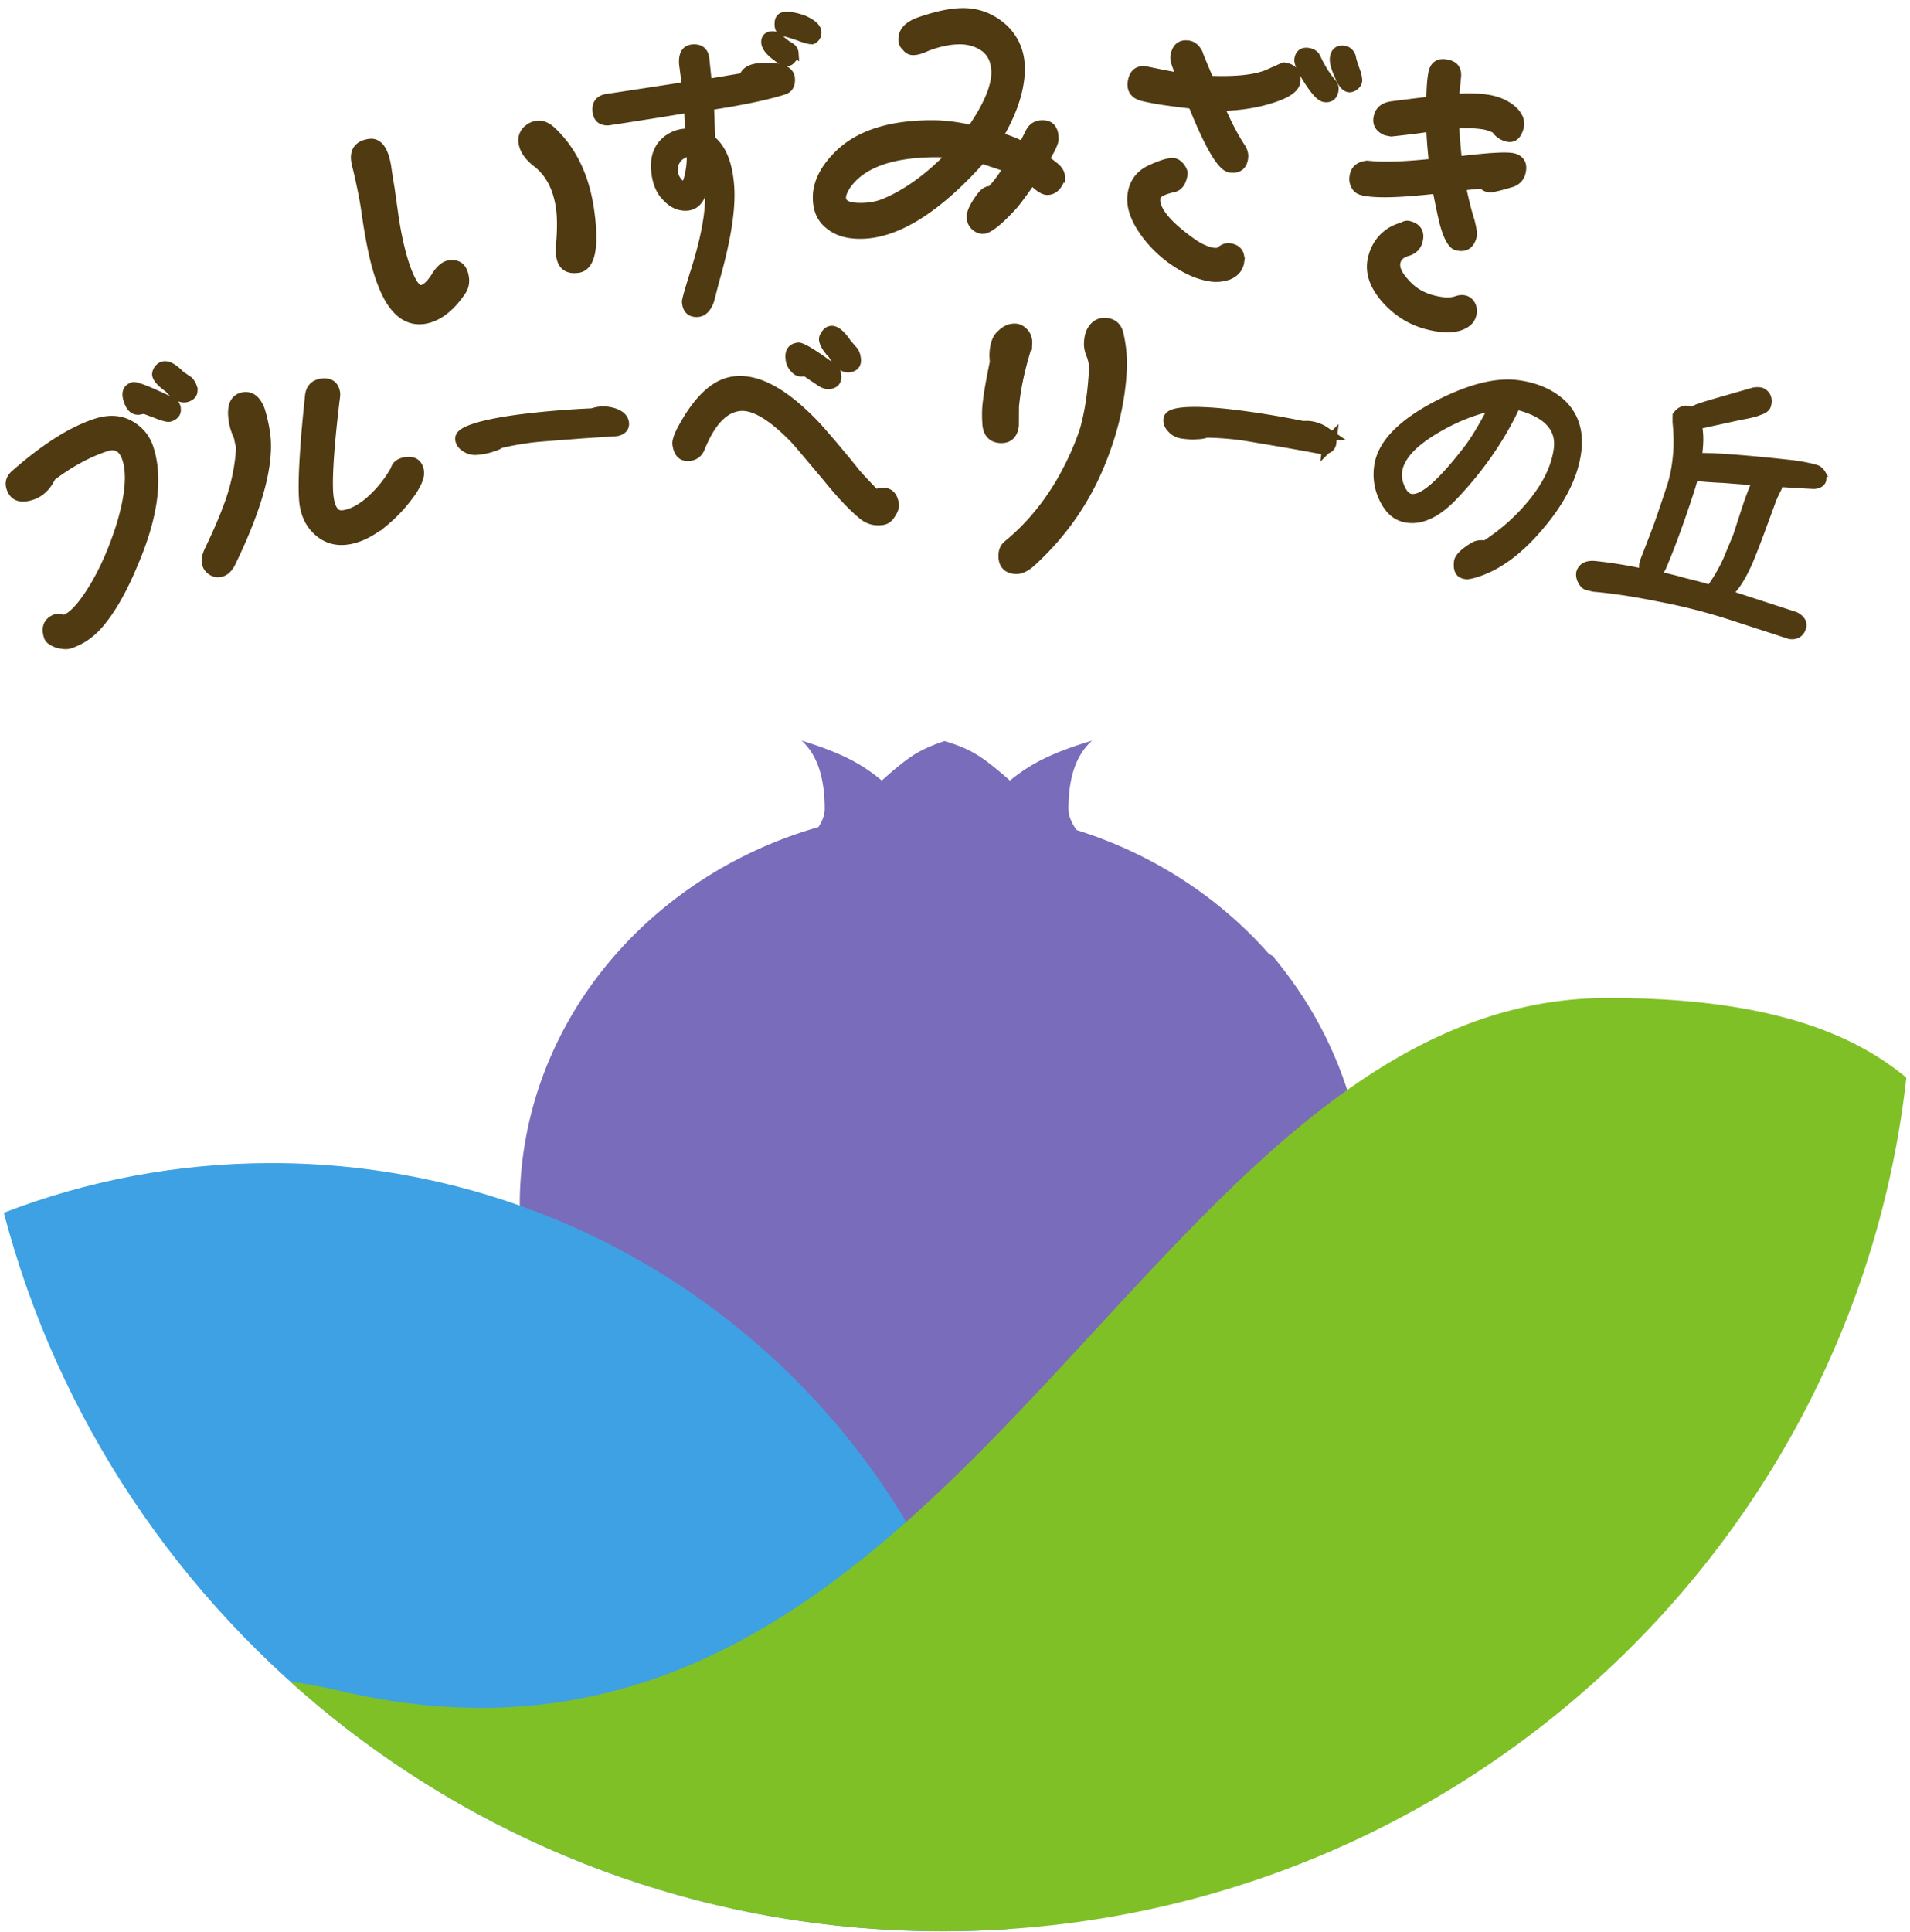
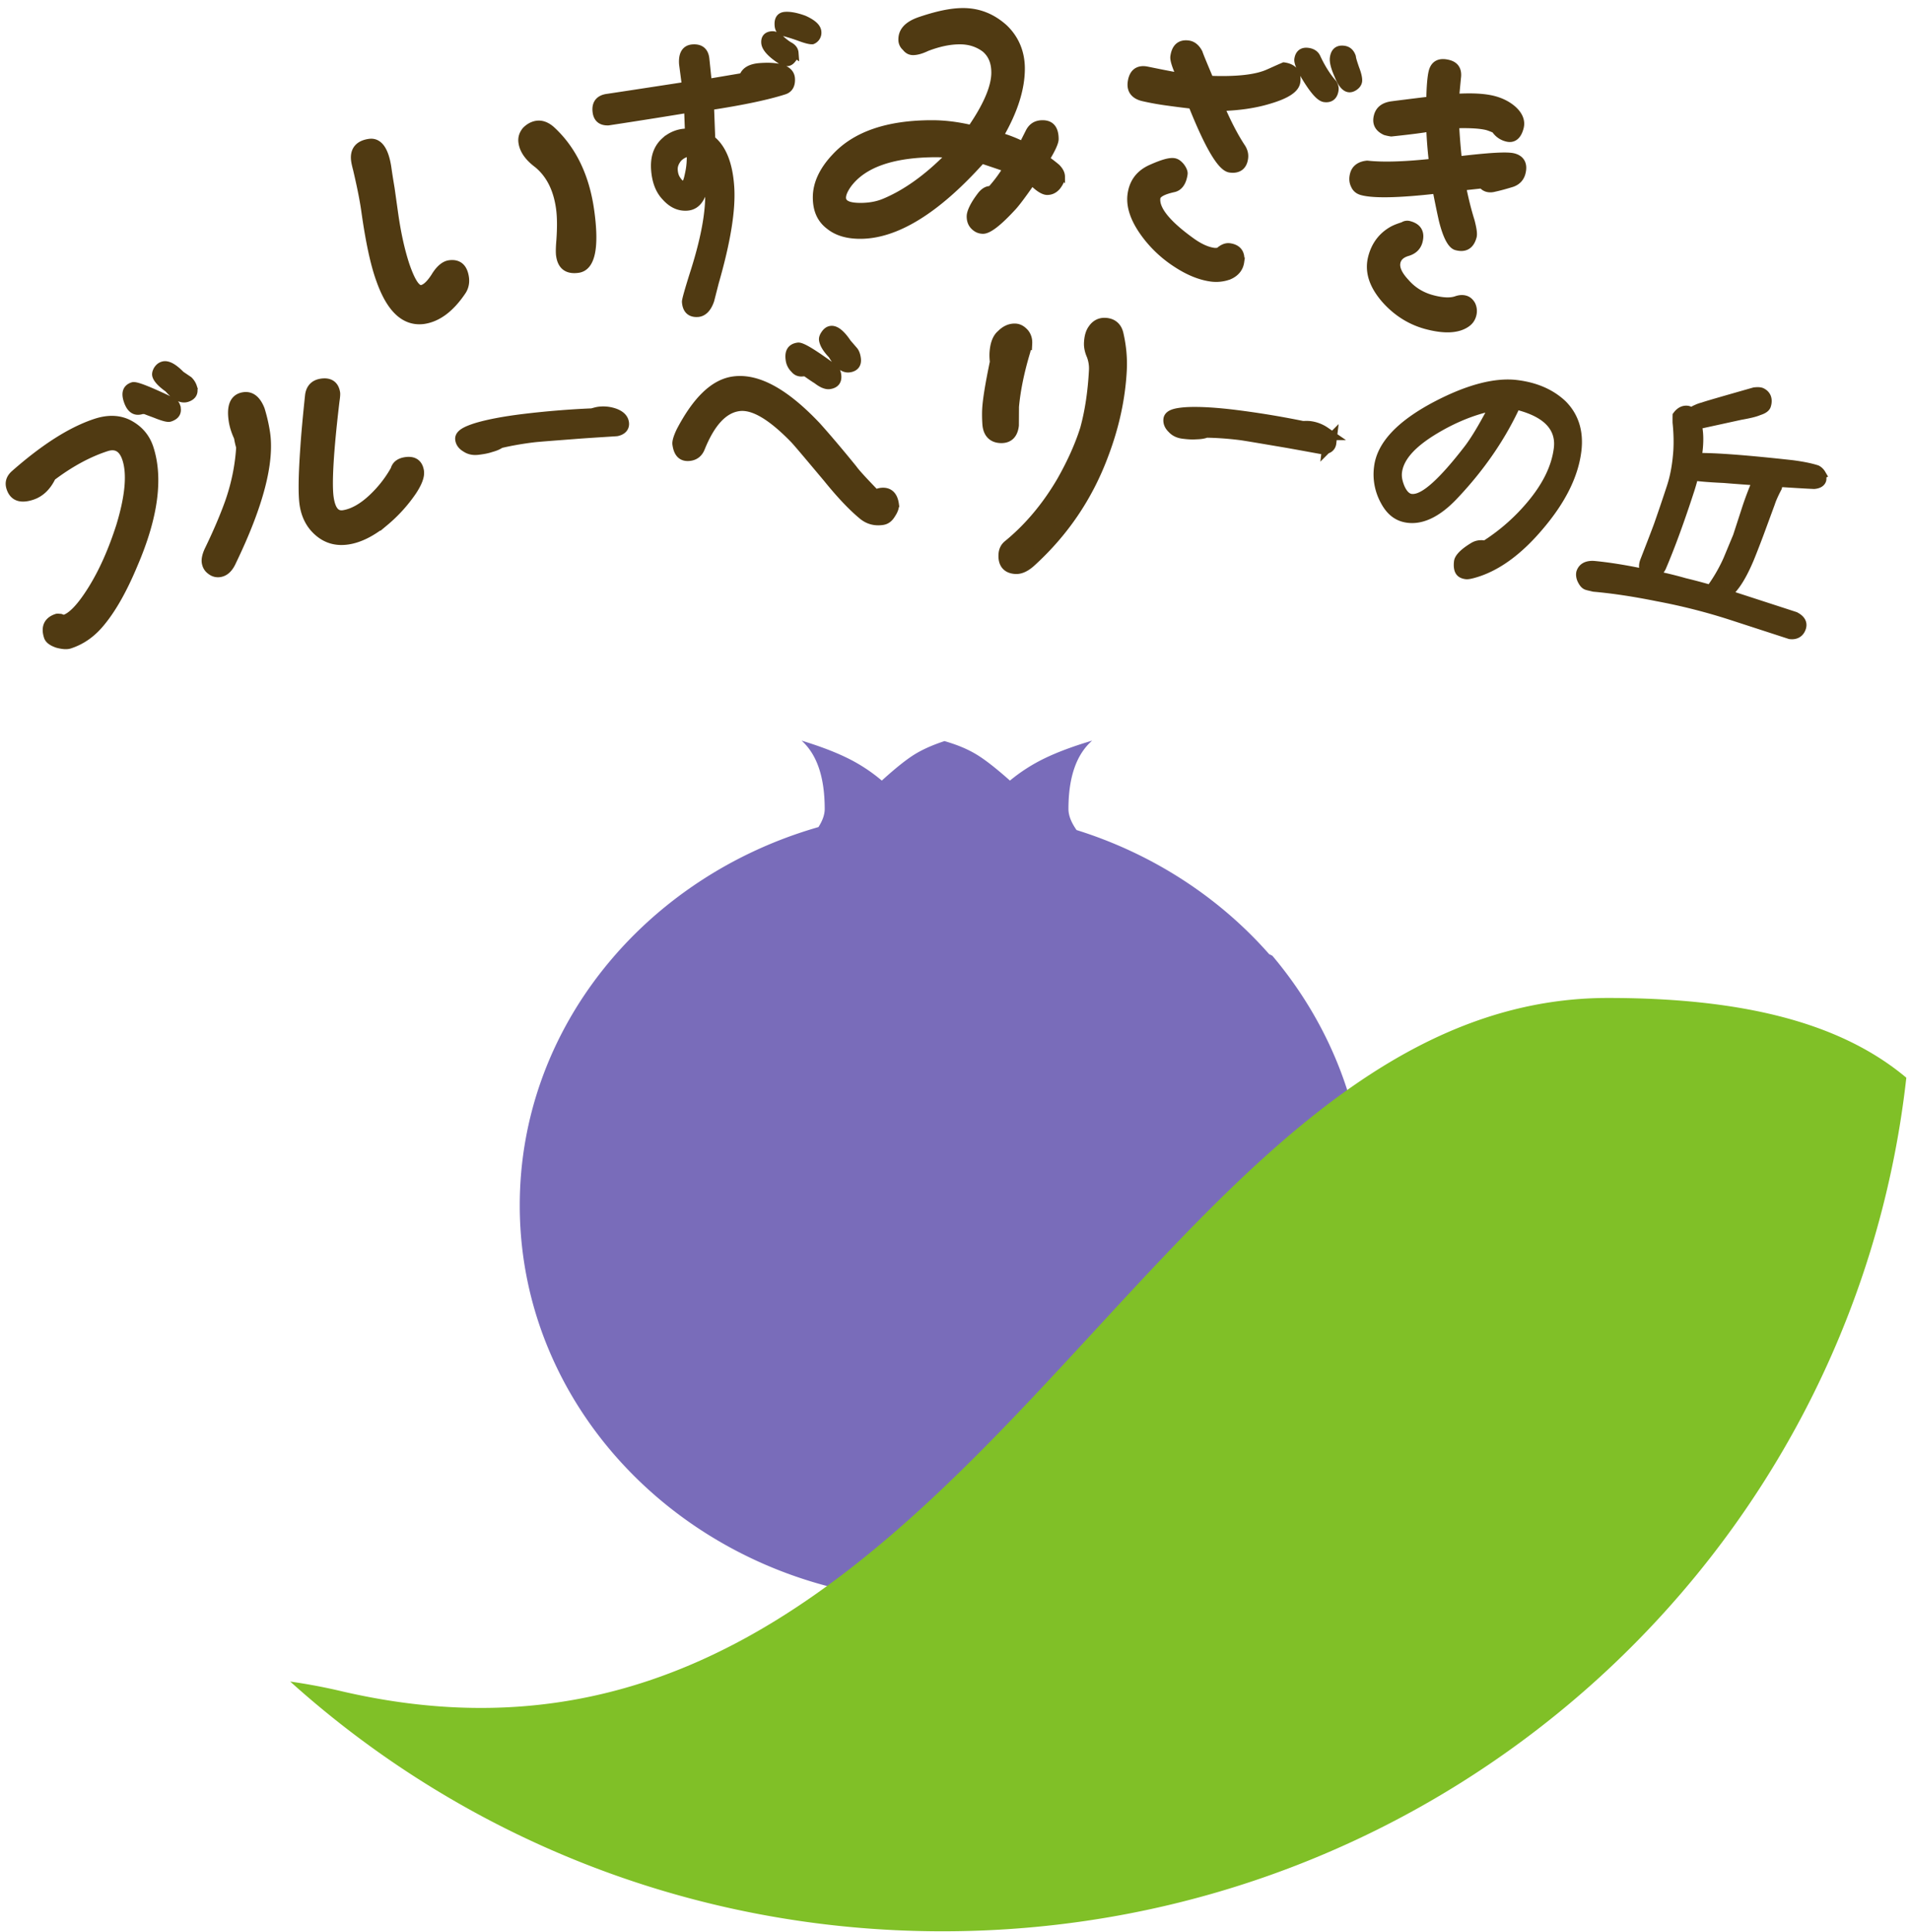
<svg xmlns="http://www.w3.org/2000/svg" width="178" height="180" viewBox="0 0 178 180">
  <g fill="none" fill-rule="evenodd">
    <path fill="#796CBA" d="M127.24 112.298c0 20.355-17.64 36.857-39.401 36.857-21.76 0-39.401-16.502-39.401-36.857 0-16.591 11.72-30.622 27.837-35.244.389-.609.583-1.17.583-1.683 0-2.957-.719-5.08-2.155-6.371 1.731.527 3.172 1.078 4.323 1.65a15.544 15.544 0 0 1 3.153 2.073c1.293-1.176 2.328-1.999 3.104-2.47.746-.453 1.658-.856 2.737-1.209 1.23.353 2.157.756 2.92 1.209.797.471 1.857 1.294 3.181 2.47a15.967 15.967 0 0 1 3.23-2.072c1.18-.573 2.656-1.124 4.43-1.651-1.472 1.29-2.208 3.414-2.208 6.371 0 .59.252 1.243.756 1.96 7.098 2.218 13.296 6.274 17.95 11.564l.295.144c5.354 6.343 8.666 14.44 8.666 23.259z" />
-     <path fill="#3DA1E3" d="M.356 112.986c10.085 38.507 45.43 66.942 87.483 66.942 2.037 0 4.058-.066 6.061-.198.056-1.12.084-2.246.084-3.38 0-37.549-30.75-67.988-68.68-67.988-8.801 0-17.215 1.638-24.948 4.624z" />
    <path fill="#80C027" d="M27.046 156.661c16.052 14.456 37.383 23.267 60.793 23.267 46.517 0 84.826-34.793 89.818-79.524-5.794-4.86-14.563-7.43-27.801-7.43-43.617 0-60.316 78.004-117.997 64.595a53.756 53.756 0 0 0-4.813-.908z" />
    <path fill="#503A12" stroke="#503A12" stroke-width=".794" d="M126.544 7.567c-.024.17-.132.327-.294.448-.193.145-.375.206-.545.183-.34-.048-.662-.437-.96-1.197-.331-.735-.459-1.27-.412-1.608.079-.563.373-.81.912-.735.369.051.596.284.72.646.024.233.147.595.311 1.077.213.547.3.96.268 1.186zm-2.195.816c-.078.564-.401.806-.912.735-.368-.051-.872-.58-1.536-1.62-.64-1.009-.922-1.68-.882-1.962.07-.507.365-.753.875-.682.397.055.661.235.792.54.445.953.942 1.74 1.515 2.394.118.189.18.37.148.595zm-3.565-.753c-.09.648-.946 1.19-2.543 1.658-1.298.394-2.803.616-4.543.662.633 1.466 1.29 2.764 2.007 3.84.187.314.261.611.214.95-.102.732-.55 1.043-1.287.94-.794-.11-1.964-2.081-3.505-5.943a98.381 98.381 0 0 1-2.414-.307 25.314 25.314 0 0 1-2.086-.375c-.871-.179-1.237-.66-1.135-1.393.114-.817.541-1.189 1.279-1.087.056.008.506.1 1.405.282.956.19 1.604.308 1.916.352-.465-1.013-.666-1.644-.627-1.926.118-.845.546-1.217 1.283-1.114.397.055.706.327.934.761.123.362.47 1.186 1.034 2.528 2.559.097 4.408-.106 5.551-.637.307-.13.772-.353 1.386-.612.85.118 1.245.603 1.131 1.42zm-5.23 16.768c-.08.563-.43 1.003-1.044 1.263a3.43 3.43 0 0 1-1.643.174c-1.02-.142-2.087-.577-3.199-1.306a11.142 11.142 0 0 1-2.595-2.314c-1.233-1.52-1.765-2.887-1.596-4.099.158-1.127.762-1.934 1.869-2.412.986-.438 1.649-.633 2.046-.578.226.032.41.172.608.4.196.257.306.503.282.672-.106.76-.428 1.204-.905 1.31-1.043.229-1.577.528-1.632.923-.145 1.043.909 2.395 3.166 4.03.812.6 1.546.933 2.198 1.023.113.016.287.011.494-.018.33-.298.641-.456.982-.41.737.103 1.079.553.968 1.342zM76.149 2.963a.735.735 0 0 1-.45.766c-.2.014-.609-.084-1.229-.32a17.434 17.434 0 0 0-1.312-.414c-.354-.026-.545-.24-.573-.643-.037-.53.144-.82.594-.852.451-.032 1.037.08 1.734.334.78.351 1.208.726 1.236 1.13zm-2.126 1.972c.014.202-.073.385-.213.547-.138.186-.283.273-.433.283a.879.879 0 0 1-.565-.163c-.948-.617-1.44-1.165-1.471-1.619-.028-.403.156-.644.607-.675.225-.016.46.094.7.305.375.329.695.585.956.718.262.16.402.352.42.604zm-.336 2.378c.042.605-.184.975-.652 1.11-1.526.486-3.805.974-6.891 1.443l.118 3.131c1.011.79 1.616 2.242 1.765 4.384.152 2.167-.345 5.138-1.437 8.937l-.415 1.624c-.249.751-.648 1.159-1.149 1.194-.675.047-1.027-.308-1.076-1.013-.011-.152.27-1.159.848-2.971.987-3.158 1.436-5.722 1.297-7.712-.016-.227-.07-.653-.14-1.282-.226 1.08-.476 1.831-.723 2.254-.29.526-.7.783-1.2.818-.726.05-1.374-.233-1.974-.9-.597-.617-.909-1.481-.983-2.54-.077-1.108.213-1.989.923-2.621a3.033 3.033 0 0 1 1.882-.79c.05-.003.177.013.354.026l-.085-2.298c-1.592.263-4.079.665-7.463 1.18-.678.022-1.028-.308-1.075-.988-.046-.655.278-1.058.975-1.157.672-.098 3.136-.473 7.366-1.123l-.27-2.057c-.063-.907.23-1.383.882-1.429.7-.049 1.075.28 1.148.958l.234 2.262 3.33-.562c.164-.543.67-.857 1.571-.92 1.827-.128 2.783.236 2.84 1.042zm-9.307 6.829c-.498.06-.912.266-1.216.591-.3.376-.426.739-.4 1.117.027.378.125.7.346.988.197.29.407.428.658.41.175-.012.327-.352.457-1.02.154-.668.206-1.356.155-2.086z" />
    <path fill="#503A12" stroke="#503A12" stroke-width="1.27" d="M123.902 41.257c.041-.334-.14-.62-.52-.892a3.003 3.003 0 0 0-1.347-.505c-.17-.02-.389-.01-.65-.004a82.042 82.042 0 0 0-6.312-1.039c-1.794-.22-3.258-.306-4.391-.256-1.049.06-1.589.219-1.625.516-.032.26.069.498.322.736.229.254.538.386.9.43.45.056.836.084 1.187.052.413-.006.723-.062.908-.152.996.01 2.07.085 3.181.221.492.06 1.957.316 4.42.731 2.059.366 3.14.574 3.267.59.39.01.624-.13.66-.428z" />
    <path fill="#503A12" stroke="#503A12" stroke-width=".794" d="M79.831 33.403c.072.522-.175.823-.682.894-.507.072-1.049-.324-1.578-1.254-.533-.545-.798-1.01-.849-1.387-.02-.145.041-.331.21-.562.146-.198.303-.309.5-.336.423-.06.937.34 1.514 1.204l.614.711c.136.158.228.411.271.73zm-1.83 1.53c.075.55-.17.85-.706.926-.282.04-.676-.111-1.125-.461a19.584 19.584 0 0 1-1.044-.71c-.117-.013-.206-.03-.29-.018-.31.044-.58-.036-.788-.302a1.424 1.424 0 0 1-.436-.884c-.095-.696.14-1.084.76-1.171.337-.048 1.434.625 3.285 1.988.193.15.305.341.344.631zm5.377 12.063c.032.232-.07.542-.308.9-.234.388-.496.573-.834.62-.732.104-1.36-.073-1.913-.556-.908-.759-1.979-1.878-3.222-3.416-1.577-1.875-2.571-3.064-3.045-3.588-2.139-2.21-3.858-3.238-5.21-3.047-1.437.203-2.61 1.492-3.554 3.841-.194.47-.532.726-.983.79-.732.103-1.13-.284-1.248-1.154-.032-.232.086-.633.353-1.202 1.503-2.872 3.124-4.46 4.927-4.715 2.254-.318 4.833 1.12 7.786 4.249.846.944 1.974 2.262 3.353 3.958.285.403.991 1.16 2.095 2.305.221-.061.386-.114.499-.13.732-.104 1.186.276 1.304 1.145zM39.114 43.892c-.114-.717-.562-1.028-1.34-.905-.539.085-.866.343-.982.773a11.036 11.036 0 0 1-2.04 2.616c-.96.916-1.893 1.417-2.73 1.55-.72.114-1.135-.38-1.312-1.498-.2-1.262-.035-4.287.53-9.05.06-.393.08-.66.062-.775-.118-.746-.597-1.052-1.375-.929-.658.105-1.023.515-1.102 1.174-.221 2.093-.365 3.704-.436 4.803-.19 2.676-.212 4.473-.067 5.39.164 1.033.604 1.875 1.316 2.497.786.699 1.717.963 2.825.788 1.047-.166 2.185-.729 3.38-1.712a13.95 13.95 0 0 0 2.586-2.85c.52-.788.757-1.413.685-1.872zm-14.352-3.636a14.995 14.995 0 0 0-.486-2.1c-.36-.912-.885-1.329-1.574-1.22-.898.142-1.203.926-.985 2.302.064.402.205.909.485 1.511.063.402.139.684.205.909-.1 1.691-.44 3.42-1.053 5.164-.426 1.185-1.026 2.632-1.858 4.352-.256.51-.342.936-.297 1.223.045.287.18.56.456.75.246.197.534.27.833.222.479-.076.853-.43 1.146-1.093 2.518-5.22 3.569-9.238 3.128-12.02zM17.956 36.047c.167.514-.03.847-.528 1.01-.498.16-1.08-.129-1.722-.878-.636-.452-1.006-.84-1.112-1.165-.053-.162-.014-.324.1-.54.121-.19.26-.325.482-.397.415-.135.97.164 1.658.868l.745.506c.18.18.306.38.377.596zm-1.557 1.792c.175.542-.022.875-.575 1.055-.166.054-.531-.037-1.124-.263-.283-.118-.694-.254-1.187-.453-.183 0-.275 0-.303.009-.608.198-1.035-.082-1.299-.895-.22-.676-.085-1.109.468-1.289.276-.09 1.471.39 3.567 1.385.219.108.382.235.453.451zm-2.486 3.92c.906 2.788.424 6.386-1.454 10.767-.978 2.352-2.003 4.182-3.104 5.497-.812.982-1.757 1.648-2.863 2.008-.276.09-.652.062-1.155-.074-.484-.172-.765-.38-.853-.65-.281-.866-.016-1.461.813-1.73.056-.019.184 0 .34.009.173.063.31.108.365.09.719-.233 1.585-1.143 2.608-2.792 1.023-1.65 1.885-3.605 2.614-5.877.827-2.723 1.031-4.824.565-6.258-.334-1.029-.971-1.39-1.884-1.094-1.714.557-3.424 1.502-5.093 2.762-.435.92-1.067 1.514-1.841 1.765-1.05.342-1.708.106-1.98-.733-.15-.46-.043-.884.384-1.262 2.805-2.467 5.313-4.06 7.58-4.797 1.161-.377 2.216-.33 3.108.157.892.489 1.524 1.21 1.85 2.212z" />
    <path fill="#503A12" stroke="#503A12" stroke-width="1.27" d="M104.376 34.482c-.136 2.602-.708 5.207-1.686 7.79-1.457 3.93-3.723 7.237-6.777 10.002-.456.398-.874.587-1.253.567-.705-.037-1.011-.422-.973-1.158.018-.342.14-.599.396-.796 1.931-1.585 3.613-3.58 5.016-5.983.959-1.689 1.698-3.336 2.187-4.892.436-1.585.723-3.414.833-5.517.026-.499-.058-.978-.224-1.434-.195-.432-.257-.804-.24-1.12.026-.499.128-.889.333-1.168.236-.357.572-.55 1.006-.527.596.031.934.339 1.069.873.266 1.147.37 2.26.313 3.363zm-8.814-2.491c-.065.207-.105.442-.173.702-.592 1.972-.927 3.694-1.06 5.189l-.01 1.739c-.092.733-.435 1.057-1.086 1.023-.65-.034-1.011-.422-1.051-1.214-.03-.476-.033-.925-.014-1.292.045-.868.285-2.33.72-4.416a4.826 4.826 0 0 1-.04-.767c.04-.788.234-1.358.603-1.654.344-.351.735-.542 1.169-.519.27.014.48.157.687.379.178.22.273.488.255.83zM57.986 39.43c-.04-.335-.286-.568-.72-.741a3.003 3.003 0 0 0-1.429-.164c-.17.021-.38.085-.632.153a82.042 82.042 0 0 0-6.375.52c-1.795.22-3.236.491-4.324.813-1.002.311-1.488.597-1.451.894.032.26.187.466.49.636.284.192.615.245.978.2.449-.055.831-.12 1.164-.237.399-.105.687-.235.844-.367.969-.232 2.03-.419 3.14-.555.492-.06 1.975-.167 4.466-.36 2.086-.143 3.184-.203 3.313-.218.38-.085.573-.278.536-.575z" />
    <path fill="#503A12" stroke="#503A12" stroke-width=".992" d="M167.817 58.458c.13-.4-.067-.71-.555-.968l-6.41-2.083c.044-.06.088-.119.14-.2.688-.589 1.334-1.658 1.975-3.173.24-.586.538-1.35.894-2.293l1.068-2.902c.115-.356.32-.83.642-1.44.057-.178.07-.37.076-.541 1.316.083 2.46.16 3.416.2.359-.032.574-.159.639-.359.029-.089.012-.267-.035-.504a.99.99 0 0 0-.378-.368c-.585-.19-1.333-.335-2.239-.457-4.248-.47-7.231-.701-8.957-.671.006-.17.041-.356.068-.593.124-.993.107-1.86-.08-2.585l4.122-.9c.79-.137 1.357-.273 1.677-.416.387-.12.61-.269.667-.447.087-.267.085-.49.023-.682-.077-.222-.25-.377-.468-.472-.158-.051-.36-.043-.59-.02-3.07.874-4.634 1.325-4.752 1.385-.217.053-.44.128-.618.218a1.537 1.537 0 0 0-.468.29c-.06-.043-.12-.088-.21-.117l-.18-.058c-.33-.058-.65.084-.914.44-.005.245-.003.468-.001.616.083.814.123 1.689.073 2.607-.084 1.253-.274 2.372-.606 3.396a178.654 178.654 0 0 1-1.232 3.636c-.392 1.054-.828 2.167-1.286 3.347-.174.535-.043.897.43 1.05.427.14.768-.07 1.032-.575.823-1.922 1.702-4.32 2.642-7.213.137-.423.26-.875.389-1.35.322.08 1.287.172 2.879.246 1.114.092 2.183.168 3.155.238-.408.95-.75 1.848-1.024 2.694l-.832 2.56-.91 2.19a15.12 15.12 0 0 1-1.497 2.614.87.87 0 0 0-.05.23 52.094 52.094 0 0 0-2.54-.678 35.79 35.79 0 0 0-4.126-.922c-1.632-.333-3.076-.557-4.355-.677-.613-.027-.977.175-1.121.62-.036.185-.01.415.111.652.122.236.243.399.423.457.113.037.323.08.622.153 1.765.155 3.733.45 5.927.892a55.748 55.748 0 0 1 6.892 1.747l5.465 1.776c.501.064.843-.145.987-.59z" />
    <path fill="#503A12" d="M147.372 42.049c-.287 2.34-1.47 4.737-3.551 7.188-2.084 2.483-4.251 4.032-6.465 4.619-.34.09-.576.127-.77.103-.844-.104-1.202-.676-1.079-1.684.064-.52.595-1.082 1.591-1.685.357-.22.762-.303 1.217-.247a18.084 18.084 0 0 0 4.106-3.655c1.392-1.677 2.187-3.328 2.387-4.954.208-1.69-.902-2.85-3.292-3.507-1.422 2.994-3.376 5.757-5.797 8.299-1.587 1.653-3.123 2.356-4.55 2.18-1.104-.135-1.917-.763-2.503-1.891a5.523 5.523 0 0 1-.611-3.343c.271-2.21 2.133-4.226 5.655-6.071 3.027-1.576 5.613-2.248 7.69-1.993 1.883.23 3.381.91 4.503 1.972 1.203 1.203 1.7 2.783 1.47 4.669zm-8.947-3.607c-1.532.406-3.064 1.076-4.56 1.981-1.993 1.208-3.061 2.397-3.209 3.6-.048.39.034.796.238 1.283.208.455.443.682.67.71.91.111 2.574-1.368 4.965-4.474.59-.785 1.213-1.831 1.896-3.1z" />
    <path fill="#503A12" stroke="#503A12" stroke-width=".5" d="M99 16.474c0 .301-.164.636-.427.971-.295.335-.623.469-.984.469-.328 0-.82-.268-1.41-.87-.788 1.138-1.346 1.875-1.674 2.243-1.378 1.507-2.33 2.244-2.887 2.244-.361 0-.657-.134-.919-.402s-.36-.603-.36-.971c0-.402.294-1.072.95-1.943.296-.402.624-.636 1.018-.636a12.54 12.54 0 0 0 1.378-1.842c-.853-.302-1.575-.536-2.166-.737-4.2 4.689-8.005 7-11.352 7-1.181 0-2.166-.268-2.92-.87-.853-.637-1.247-1.541-1.247-2.747 0-1.273.59-2.58 1.805-3.852 1.903-2.043 4.921-3.081 9.055-3.081 1.247 0 2.428.167 3.61.435 1.443-2.11 2.165-3.818 2.165-5.124 0-.938-.295-1.641-.886-2.144-.623-.469-1.378-.737-2.297-.737-.984 0-2.001.235-3.051.637-.558.268-.984.368-1.313.368-.295 0-.557-.134-.754-.402a1.018 1.018 0 0 1-.361-.804c0-.837.558-1.44 1.706-1.842C87.254 1.301 88.599 1 89.748 1c1.509 0 2.788.536 3.904 1.54 1.05 1.005 1.608 2.312 1.608 3.852 0 1.876-.657 3.952-1.969 6.23a12.7 12.7 0 0 1 1.969.77l.557-1.105c.263-.536.69-.837 1.346-.837.82 0 1.246.502 1.246 1.507 0 .335-.295.971-.82 1.842.23.168.558.402.952.737.295.301.459.603.459.938zM88.402 14.43c-.492 0-.853-.034-1.082-.034-4.069 0-6.792.938-8.203 2.814-.36.502-.525.904-.525 1.205 0 .503.525.737 1.608.737.82 0 1.575-.134 2.264-.435 1.903-.804 3.904-2.21 5.938-4.287z" />
-     <path fill="#503A12" stroke="#503A12" stroke-width=".794" d="M54.978 19.613c-.447-3.186-1.668-5.69-3.626-7.485-.44-.384-.88-.545-1.322-.483-.379.053-.736.262-1.016.557-.272.356-.354.686-.301 1.061.096.687.544 1.357 1.407 2 1.127.925 1.834 2.29 2.089 4.102.114.812.124 1.798.038 3.02-.061.71-.063 1.156-.028 1.405.136.969.675 1.37 1.654 1.233 1.199-.168 1.588-1.975 1.105-5.41zm-11.67 6.262c-.132-.937-.608-1.348-1.428-1.233-.442.063-.903.446-1.32 1.141-.476.736-.905 1.115-1.284 1.168-.473.067-.962-.66-1.505-2.24-.45-1.37-.805-2.977-1.068-4.851l-.325-2.311c-.19-1.12-.273-1.714-.29-1.839-.238-1.686-.802-2.499-1.654-2.379-1.01.142-1.445.713-1.313 1.65.005.031.04.28.173.772.324 1.387.603 2.686.77 3.873.403 2.873.864 5.006 1.386 6.43.963 2.73 2.292 3.945 4 3.737 1.294-.182 2.491-1.05 3.583-2.669.24-.352.34-.78.275-1.249zM141.772 16.106c-.128.477-.447.783-.902.932-.58.176-1.126.331-1.628.437-.224.061-.433.065-.626.013a.848.848 0 0 1-.473-.337l-1.922.208c.226 1.145.496 2.24.815 3.26.174.679.254 1.152.187 1.405-.219.815-.711 1.105-1.485.897-.443-.118-.878-.927-1.25-2.413-.217-.961-.406-1.915-.595-2.87-3.546.406-5.868.446-6.947.157-.332-.089-.55-.268-.676-.573-.154-.312-.154-.643-.063-.98.135-.506.545-.818 1.213-.88 1.526.168 3.592.089 6.156-.188a39.887 39.887 0 0 1-.266-3.324c-.809.145-2.035.298-3.651.468-.23-.032-.423-.083-.533-.113-.634-.29-.868-.745-.695-1.39.143-.535.525-.854 1.209-.972.37-.052 1.596-.205 3.68-.46.014-1.381.11-2.29.222-2.71.18-.675.658-.909 1.46-.694.553.148.81.518.77 1.11-.018.176-.088.88-.196 2.056 1.539-.1 2.768-.042 3.652.195.692.186 1.29.496 1.768.926.545.507.757 1.046.606 1.608-.21.786-.613 1.07-1.166.922a1.762 1.762 0 0 1-1.068-.768 5.965 5.965 0 0 0-.724-.284c-.636-.17-1.657-.233-3.062-.188.038.853.12 1.99.27 3.415 2.878-.343 4.598-.455 5.206-.292.663.178.917.668.714 1.427zm-4.582 13.228c-.09.337-.276.589-.565.782-.796.54-2.028.601-3.687.157-1.493-.4-2.783-1.228-3.829-2.412-1.154-1.333-1.552-2.614-1.205-3.907.3-1.124.944-1.975 1.95-2.519.273-.137.602-.26.924-.355a.625.625 0 0 1 .558-.091c.774.207 1.056.705.845 1.491-.136.506-.49.833-1.035.988-.58.176-.9.482-1.013.903-.15.562.121 1.207.835 1.97.68.785 1.524 1.282 2.492 1.542.995.266 1.76.29 2.32.08.259-.082.502-.107.751-.04.25.066.44.238.581.487a1.3 1.3 0 0 1 .078.924z" />
+     <path fill="#503A12" stroke="#503A12" stroke-width=".794" d="M54.978 19.613c-.447-3.186-1.668-5.69-3.626-7.485-.44-.384-.88-.545-1.322-.483-.379.053-.736.262-1.016.557-.272.356-.354.686-.301 1.061.096.687.544 1.357 1.407 2 1.127.925 1.834 2.29 2.089 4.102.114.812.124 1.798.038 3.02-.061.71-.063 1.156-.028 1.405.136.969.675 1.37 1.654 1.233 1.199-.168 1.588-1.975 1.105-5.41m-11.67 6.262c-.132-.937-.608-1.348-1.428-1.233-.442.063-.903.446-1.32 1.141-.476.736-.905 1.115-1.284 1.168-.473.067-.962-.66-1.505-2.24-.45-1.37-.805-2.977-1.068-4.851l-.325-2.311c-.19-1.12-.273-1.714-.29-1.839-.238-1.686-.802-2.499-1.654-2.379-1.01.142-1.445.713-1.313 1.65.005.031.04.28.173.772.324 1.387.603 2.686.77 3.873.403 2.873.864 5.006 1.386 6.43.963 2.73 2.292 3.945 4 3.737 1.294-.182 2.491-1.05 3.583-2.669.24-.352.34-.78.275-1.249zM141.772 16.106c-.128.477-.447.783-.902.932-.58.176-1.126.331-1.628.437-.224.061-.433.065-.626.013a.848.848 0 0 1-.473-.337l-1.922.208c.226 1.145.496 2.24.815 3.26.174.679.254 1.152.187 1.405-.219.815-.711 1.105-1.485.897-.443-.118-.878-.927-1.25-2.413-.217-.961-.406-1.915-.595-2.87-3.546.406-5.868.446-6.947.157-.332-.089-.55-.268-.676-.573-.154-.312-.154-.643-.063-.98.135-.506.545-.818 1.213-.88 1.526.168 3.592.089 6.156-.188a39.887 39.887 0 0 1-.266-3.324c-.809.145-2.035.298-3.651.468-.23-.032-.423-.083-.533-.113-.634-.29-.868-.745-.695-1.39.143-.535.525-.854 1.209-.972.37-.052 1.596-.205 3.68-.46.014-1.381.11-2.29.222-2.71.18-.675.658-.909 1.46-.694.553.148.81.518.77 1.11-.018.176-.088.88-.196 2.056 1.539-.1 2.768-.042 3.652.195.692.186 1.29.496 1.768.926.545.507.757 1.046.606 1.608-.21.786-.613 1.07-1.166.922a1.762 1.762 0 0 1-1.068-.768 5.965 5.965 0 0 0-.724-.284c-.636-.17-1.657-.233-3.062-.188.038.853.12 1.99.27 3.415 2.878-.343 4.598-.455 5.206-.292.663.178.917.668.714 1.427zm-4.582 13.228c-.09.337-.276.589-.565.782-.796.54-2.028.601-3.687.157-1.493-.4-2.783-1.228-3.829-2.412-1.154-1.333-1.552-2.614-1.205-3.907.3-1.124.944-1.975 1.95-2.519.273-.137.602-.26.924-.355a.625.625 0 0 1 .558-.091c.774.207 1.056.705.845 1.491-.136.506-.49.833-1.035.988-.58.176-.9.482-1.013.903-.15.562.121 1.207.835 1.97.68.785 1.524 1.282 2.492 1.542.995.266 1.76.29 2.32.08.259-.082.502-.107.751-.04.25.066.44.238.581.487a1.3 1.3 0 0 1 .078.924z" />
  </g>
</svg>